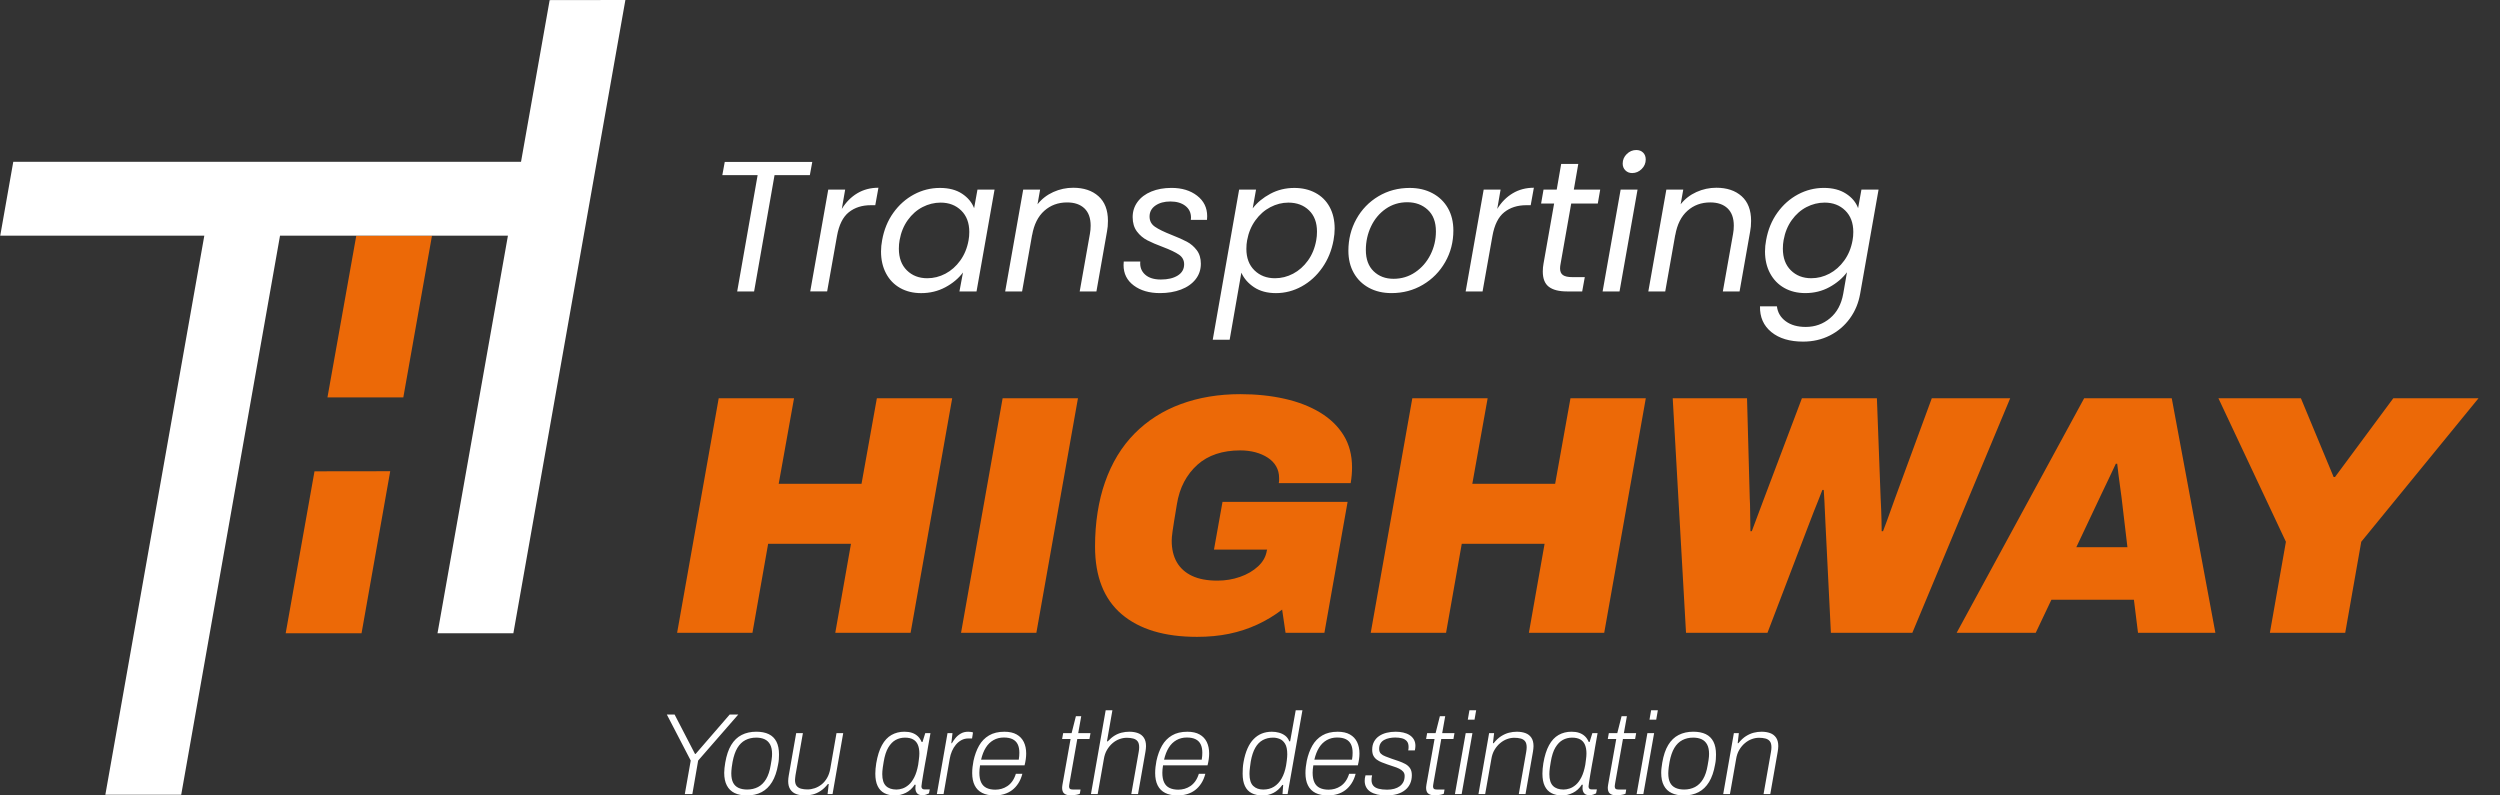
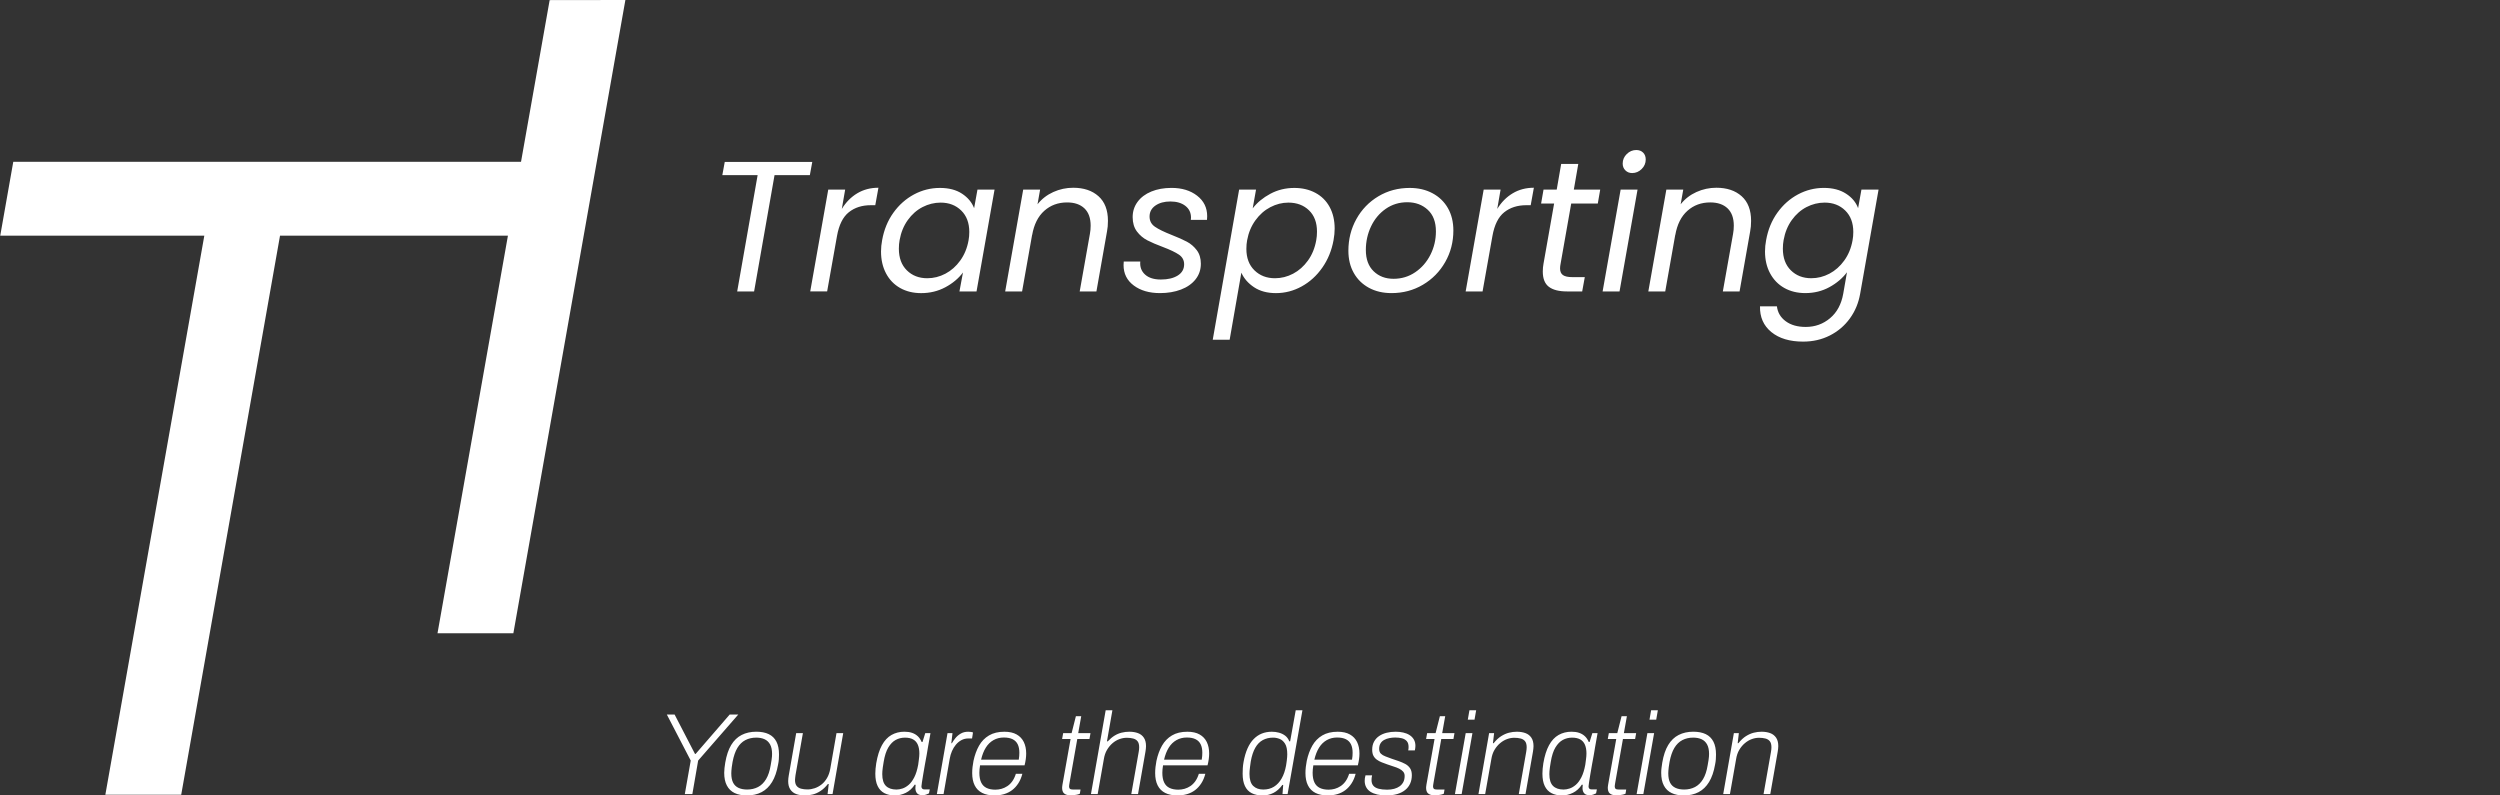
<svg xmlns="http://www.w3.org/2000/svg" id="Laag_1" x="0px" y="0px" viewBox="0 0 220 70" style="enable-background:new 0 0 220 70;" xml:space="preserve">
  <rect x="0" y="0" width="220" height="70" fill="#333333" stroke="none" />
  <style type="text/css">	.st0{fill:#EC6907;}	.st1{fill:#FFFFFF;}</style>
-   <path class="st0" d="M34.339,41.467l-2.523,14.262h-6.676l2.536-14.253L34.339,41.467z   M31.352,20.744l-2.536,14.228h6.676l2.523-14.236L31.352,20.744z M66.216,55.684  l1.38-7.828h7.289l-1.38,7.828h6.629l3.659-20.636h-6.629l-1.35,7.529h-7.289  l1.35-7.529h-6.629l-3.659,20.636H66.216z M91.201,55.684l3.659-20.636h-6.629  l-3.659,20.636H91.201z M108.163,55.774c0.87-0.18,1.695-0.45,2.475-0.81  c0.78-0.36,1.509-0.799,2.19-1.32l0.3,2.04h3.42l2.04-11.518h-11.008  l-0.75,4.199h4.679l-0.03,0.09c-0.08,0.52-0.335,0.98-0.765,1.38  c-0.43,0.4-0.96,0.71-1.59,0.93c-0.63,0.22-1.295,0.33-1.995,0.33  c-0.9,0-1.645-0.14-2.234-0.42c-0.59-0.28-1.035-0.68-1.335-1.2  c-0.3-0.52-0.45-1.15-0.45-1.89c0-0.1,0.005-0.21,0.015-0.33  c0.01-0.12,0.03-0.289,0.06-0.51c0.03-0.22,0.075-0.515,0.135-0.885  c0.06-0.37,0.14-0.855,0.24-1.455c0.12-0.76,0.335-1.429,0.645-2.01  c0.31-0.58,0.7-1.08,1.17-1.5c0.47-0.42,1.02-0.735,1.65-0.945  c0.63-0.21,1.335-0.315,2.115-0.315c0.48,0,0.925,0.055,1.335,0.165  c0.41,0.11,0.774,0.27,1.095,0.48c0.32,0.21,0.565,0.465,0.735,0.765  c0.17,0.3,0.255,0.64,0.255,1.02c0,0.08,0,0.155,0,0.225  c0,0.07-0.01,0.145-0.03,0.225h6.329c0.04-0.24,0.07-0.475,0.09-0.705  c0.02-0.23,0.03-0.455,0.03-0.675c0-1.08-0.245-2.019-0.735-2.819  c-0.49-0.799-1.18-1.47-2.07-2.01c-0.89-0.54-1.934-0.945-3.134-1.215  c-1.2-0.27-2.5-0.405-3.899-0.405c-1.9,0-3.64,0.29-5.219,0.87  c-1.58,0.58-2.939,1.445-4.079,2.595c-1.14,1.15-2.01,2.585-2.61,4.304  c-0.28,0.8-0.495,1.675-0.645,2.625c-0.15,0.95-0.225,1.955-0.225,3.014  c0,2.639,0.78,4.624,2.34,5.954c1.56,1.33,3.769,1.995,6.629,1.995  C106.348,56.044,107.293,55.954,108.163,55.774z M127.254,55.684l1.38-7.828h7.289  l-1.38,7.828h6.629l3.659-20.636h-6.629l-1.35,7.529h-7.289l1.35-7.529h-6.629  l-3.659,20.636H127.254z M155.539,55.684l3.689-9.658  c0.12-0.32,0.245-0.645,0.375-0.975c0.13-0.33,0.259-0.655,0.39-0.975  c0.13-0.32,0.255-0.64,0.375-0.96h0.12c0.02,0.32,0.04,0.64,0.06,0.96  c0.02,0.32,0.035,0.645,0.045,0.975c0.01,0.33,0.025,0.655,0.045,0.975  l0.48,9.658h7.169l8.609-20.636h-6.899l-3.24,8.818  c-0.12,0.32-0.235,0.64-0.345,0.96c-0.11,0.32-0.225,0.64-0.345,0.96  c-0.12,0.32-0.24,0.64-0.36,0.96h-0.12c0-0.32-0.005-0.64-0.015-0.96  c-0.01-0.319-0.02-0.64-0.03-0.96c-0.01-0.32-0.025-0.64-0.045-0.96  l-0.33-8.818h-6.599l-3.33,8.818c-0.12,0.32-0.24,0.64-0.36,0.96  c-0.12,0.32-0.24,0.64-0.36,0.96c-0.12,0.32-0.24,0.64-0.36,0.96  h-0.12c0-0.32-0.005-0.64-0.015-0.96c-0.011-0.319-0.015-0.64-0.015-0.96  c0-0.32-0.01-0.64-0.03-0.96l-0.24-8.818h-6.539l1.17,20.636H155.539z   M179.145,55.684l1.38-2.91h7.259l0.36,2.91h6.809l-3.839-20.636h-7.709  l-11.218,20.636H179.145z M184.274,44.856c0.22-0.46,0.435-0.915,0.645-1.365  c0.21-0.45,0.425-0.9,0.645-1.35c0.22-0.45,0.43-0.895,0.63-1.335h0.12  c0.04,0.34,0.08,0.68,0.12,1.02c0.04,0.34,0.085,0.675,0.135,1.005  c0.05,0.33,0.095,0.665,0.135,1.005c0.04,0.34,0.08,0.68,0.12,1.02  l0.39,3.299h-4.499L184.274,44.856z M206.38,55.684l1.41-8.008l10.318-12.628  h-7.499l-5.129,6.929h-0.12l-2.88-6.929h-7.259l5.939,12.628l-1.41,8.008  H206.38z" />
  <path class="st1" d="M77.302,16.521l-0.278,1.537h-0.393c-0.774,0-1.42,0.207-1.938,0.622  c-0.518,0.415-0.864,1.112-1.038,2.093l-0.867,4.873h-1.488l1.586-8.962h1.488  l-0.294,1.701c0.36-0.589,0.812-1.046,1.357-1.374  C75.983,16.685,76.604,16.521,77.302,16.521z M165.314,16.685l-1.619,9.158  c-0.142,0.818-0.444,1.546-0.908,2.183c-0.464,0.638-1.05,1.137-1.758,1.496  c-0.709,0.36-1.494,0.54-2.355,0.54c-1.178,0-2.11-0.281-2.797-0.842  c-0.687-0.562-1.019-1.317-0.997-2.265h1.488  c0.065,0.545,0.324,0.984,0.777,1.316c0.452,0.333,1.039,0.499,1.758,0.499  c0.818,0,1.532-0.256,2.142-0.769c0.61-0.512,0.997-1.232,1.161-2.159  l0.327-1.881c-0.393,0.523-0.908,0.96-1.545,1.308  c-0.638,0.349-1.344,0.523-2.118,0.523c-0.698,0-1.314-0.15-1.848-0.45  c-0.534-0.3-0.951-0.728-1.251-1.284c-0.3-0.556-0.45-1.199-0.45-1.93  c0-0.327,0.033-0.659,0.098-0.997c0.164-0.916,0.493-1.72,0.989-2.412  c0.496-0.692,1.101-1.229,1.815-1.611c0.714-0.381,1.474-0.572,2.281-0.572  c0.774,0,1.423,0.169,1.946,0.507c0.523,0.338,0.877,0.763,1.063,1.276  l0.294-1.635H165.314z M163.09,20.413c0-0.796-0.237-1.425-0.711-1.889  c-0.474-0.463-1.077-0.695-1.807-0.695c-0.556,0-1.088,0.131-1.595,0.392  c-0.507,0.262-0.94,0.644-1.3,1.145c-0.36,0.502-0.6,1.09-0.72,1.766  c-0.043,0.229-0.065,0.48-0.065,0.752c0,0.807,0.234,1.442,0.703,1.905  c0.469,0.464,1.068,0.695,1.799,0.695c0.556,0,1.088-0.133,1.595-0.4  c0.507-0.267,0.943-0.654,1.308-1.161c0.365-0.507,0.607-1.098,0.728-1.774  C163.068,20.92,163.09,20.675,163.09,20.413z M64.873,25.646h1.488l1.799-10.237  h3.107l0.213-1.161H63.778l-0.213,1.161h3.107L64.873,25.646z M109.239,23.995  l-1.03,5.903h-1.488l2.322-13.213h1.488l-0.294,1.652  c0.392-0.512,0.91-0.94,1.554-1.284c0.643-0.344,1.346-0.515,2.11-0.515  c0.698,0,1.316,0.144,1.856,0.433c0.54,0.289,0.957,0.703,1.251,1.243  c0.294,0.54,0.442,1.175,0.442,1.905c0,0.317-0.033,0.654-0.098,1.014  c-0.164,0.905-0.494,1.712-0.989,2.42c-0.496,0.709-1.101,1.259-1.815,1.652  c-0.714,0.393-1.469,0.589-2.265,0.589c-0.763,0-1.404-0.172-1.922-0.515  C109.841,24.935,109.468,24.507,109.239,23.995z M109.681,21.901  c0,0.796,0.237,1.426,0.711,1.889c0.474,0.464,1.076,0.695,1.807,0.695  c0.556,0,1.088-0.133,1.595-0.4c0.507-0.267,0.943-0.654,1.308-1.161  c0.365-0.507,0.607-1.104,0.728-1.79c0.043-0.229,0.065-0.48,0.065-0.753  c0-0.795-0.235-1.42-0.703-1.872c-0.469-0.452-1.074-0.679-1.815-0.679  c-0.546,0-1.074,0.134-1.586,0.401c-0.513,0.267-0.951,0.654-1.317,1.161  c-0.365,0.507-0.608,1.093-0.728,1.758C109.703,21.378,109.681,21.629,109.681,21.901z   M99.771,25.123c0.6,0.447,1.368,0.67,2.306,0.67  c0.687,0,1.302-0.104,1.848-0.311c0.545-0.207,0.973-0.507,1.284-0.899  c0.311-0.393,0.466-0.851,0.466-1.374c0-0.479-0.12-0.877-0.36-1.194  c-0.24-0.316-0.529-0.564-0.867-0.744c-0.338-0.18-0.785-0.379-1.341-0.597  c-0.665-0.262-1.156-0.501-1.472-0.72c-0.317-0.218-0.474-0.518-0.474-0.899  c0-0.403,0.171-0.725,0.515-0.965c0.344-0.24,0.782-0.36,1.317-0.36  c0.545,0,0.984,0.128,1.316,0.384c0.333,0.256,0.499,0.603,0.499,1.038  l-0.016,0.196h1.423c0.011-0.076,0.016-0.185,0.016-0.327  c0-0.741-0.294-1.341-0.883-1.799c-0.589-0.458-1.341-0.687-2.257-0.687  c-0.665,0-1.257,0.106-1.774,0.319c-0.518,0.213-0.921,0.515-1.21,0.908  c-0.289,0.393-0.433,0.84-0.433,1.341c0,0.513,0.125,0.935,0.376,1.268  c0.251,0.333,0.556,0.591,0.916,0.777c0.36,0.186,0.818,0.382,1.374,0.589  c0.632,0.24,1.101,0.464,1.406,0.671c0.305,0.207,0.458,0.491,0.458,0.85  c0,0.425-0.188,0.755-0.564,0.989c-0.376,0.235-0.87,0.351-1.48,0.351  c-0.611,0-1.077-0.147-1.398-0.441c-0.322-0.294-0.461-0.676-0.417-1.145h-1.455  c-0.011,0.065-0.016,0.169-0.016,0.311C98.872,24.076,99.171,24.676,99.771,25.123  z M151.61,25.646h1.472l0.932-5.282c0.055-0.272,0.082-0.583,0.082-0.932  c0-0.948-0.278-1.671-0.834-2.167c-0.556-0.496-1.298-0.744-2.224-0.744  c-0.611,0-1.194,0.125-1.75,0.376c-0.556,0.251-1.02,0.611-1.39,1.079  l0.229-1.292h-1.488l-1.586,8.962h1.488l0.883-4.988v0.033  c0.164-0.938,0.521-1.652,1.071-2.142c0.551-0.491,1.218-0.736,2.003-0.736  c0.654,0,1.164,0.174,1.529,0.523c0.365,0.349,0.548,0.856,0.548,1.521  c0,0.251-0.022,0.491-0.065,0.72L151.61,25.646z M95.429,18.336  c0.365,0.349,0.548,0.856,0.548,1.521c0,0.251-0.022,0.491-0.065,0.72  l-0.899,5.07h1.472l0.932-5.282c0.055-0.272,0.082-0.583,0.082-0.932  c0-0.948-0.278-1.671-0.834-2.167c-0.556-0.496-1.297-0.744-2.224-0.744  c-0.611,0-1.194,0.125-1.75,0.376c-0.556,0.251-1.02,0.611-1.39,1.079  l0.229-1.292h-1.488l-1.586,8.962h1.488l0.883-4.988v0.033  c0.164-0.938,0.521-1.652,1.071-2.142c0.551-0.491,1.218-0.736,2.003-0.736  C94.554,17.813,95.063,17.987,95.429,18.336z M77.972,24.06  c-0.294-0.556-0.442-1.199-0.442-1.93c0-0.327,0.033-0.659,0.098-0.997  c0.164-0.916,0.493-1.72,0.989-2.412c0.496-0.692,1.101-1.229,1.815-1.611  c0.714-0.381,1.474-0.572,2.281-0.572c0.785,0,1.433,0.169,1.946,0.507  c0.512,0.338,0.867,0.763,1.063,1.276l0.295-1.635h1.504l-1.586,8.962h-1.504  l0.311-1.668c-0.393,0.523-0.91,0.957-1.554,1.3  c-0.643,0.343-1.352,0.515-2.126,0.515c-0.698,0-1.314-0.15-1.848-0.45  C78.681,25.044,78.266,24.616,77.972,24.06z M79.1,21.885  c0,0.807,0.234,1.442,0.703,1.905c0.469,0.464,1.068,0.695,1.799,0.695  c0.556,0,1.088-0.133,1.595-0.4c0.507-0.267,0.943-0.654,1.308-1.161  c0.365-0.507,0.607-1.098,0.728-1.774c0.043-0.229,0.065-0.474,0.065-0.736  c0-0.796-0.237-1.425-0.711-1.889c-0.474-0.463-1.077-0.695-1.807-0.695  c-0.556,0-1.088,0.131-1.595,0.392c-0.507,0.262-0.94,0.644-1.3,1.145  c-0.36,0.502-0.6,1.09-0.72,1.766C79.122,21.362,79.1,21.613,79.1,21.885z   M45.85,14.238H1.168l-1.147,6.5h17.959L9.27,69.939h6.676l8.696-49.201  h20.056L38.5,55.729h6.676L55.034,0l-6.664,0.009L45.85,14.238z M138.888,14.428  h-1.505l-0.392,2.257h-1.161l-0.213,1.226h1.145l-0.932,5.282  c-0.044,0.229-0.065,0.464-0.065,0.703c0,0.622,0.177,1.069,0.532,1.341  c0.354,0.272,0.886,0.409,1.594,0.409h1.341l0.229-1.259h-1.096  c-0.382,0-0.657-0.06-0.826-0.18c-0.169-0.12-0.254-0.316-0.254-0.589  c0-0.12,0.016-0.262,0.049-0.425l0.932-5.282h2.339l0.213-1.226h-2.322  L138.888,14.428z M144.104,16.685h-1.488l-1.586,8.962h1.488L144.104,16.685z   M143.63,15.229c0.316,0,0.594-0.117,0.834-0.352  c0.24-0.234,0.36-0.515,0.36-0.842c0-0.251-0.076-0.452-0.229-0.605  c-0.153-0.152-0.354-0.229-0.605-0.229c-0.316,0-0.594,0.117-0.834,0.352  c-0.24,0.235-0.36,0.515-0.36,0.842c0,0.24,0.079,0.439,0.237,0.597  C143.191,15.15,143.39,15.229,143.63,15.229z M125.216,25.057  c-0.829,0.491-1.75,0.736-2.764,0.736c-0.752,0-1.415-0.155-1.987-0.466  c-0.572-0.311-1.017-0.747-1.333-1.308c-0.317-0.561-0.474-1.213-0.474-1.954  c0-1.014,0.234-1.943,0.703-2.788c0.469-0.845,1.115-1.513,1.938-2.003  c0.823-0.491,1.741-0.736,2.755-0.736c0.752,0,1.42,0.155,2.003,0.466  c0.583,0.311,1.036,0.747,1.357,1.308c0.322,0.562,0.482,1.218,0.482,1.97  c0,1.014-0.24,1.941-0.719,2.78C126.699,23.902,126.045,24.567,125.216,25.057z   M125.879,22.416c0.321-0.638,0.482-1.322,0.482-2.052  c0-0.829-0.24-1.464-0.72-1.905c-0.48-0.442-1.079-0.662-1.799-0.662  c-0.709,0-1.341,0.194-1.897,0.581c-0.556,0.387-0.987,0.902-1.292,1.545  c-0.305,0.643-0.458,1.336-0.458,2.077c0,0.807,0.229,1.431,0.687,1.872  c0.458,0.442,1.041,0.662,1.75,0.662c0.708,0,1.346-0.193,1.913-0.581  C125.113,23.567,125.557,23.054,125.879,22.416z M131.758,18.385l0.294-1.701h-1.488  l-1.586,8.962h1.488l0.867-4.873c0.174-0.981,0.52-1.679,1.038-2.093  c0.518-0.414,1.164-0.622,1.938-0.622h0.393l0.278-1.537  c-0.698,0-1.319,0.164-1.864,0.491C132.57,17.339,132.117,17.797,131.758,18.385z   M64.21,62.882l-2.998,3.467h-0.051l-1.795-3.467h-0.683l2.101,4.048l-0.52,2.947  h0.663l0.51-2.947l3.528-4.048H64.21z M68.324,65.263  c0.153,0.296,0.229,0.675,0.229,1.137c0,0.129-0.005,0.267-0.015,0.413  c-0.01,0.146-0.032,0.301-0.066,0.464c-0.109,0.626-0.286,1.139-0.53,1.54  c-0.245,0.401-0.552,0.698-0.923,0.892C66.649,69.903,66.219,70,65.729,70  c-0.428,0-0.79-0.071-1.086-0.214c-0.296-0.143-0.522-0.362-0.678-0.658  c-0.157-0.296-0.235-0.668-0.235-1.117c0-0.136,0.008-0.277,0.025-0.423  c0.017-0.146,0.039-0.304,0.066-0.474c0.109-0.639,0.284-1.157,0.525-1.555  c0.241-0.398,0.547-0.692,0.918-0.882c0.37-0.19,0.801-0.286,1.29-0.286  c0.435,0,0.801,0.071,1.096,0.214C67.947,64.748,68.172,64.968,68.324,65.263z   M67.942,66.339c0-0.333-0.056-0.605-0.168-0.816  c-0.112-0.211-0.272-0.365-0.479-0.464c-0.207-0.098-0.457-0.148-0.749-0.148  c-0.354,0-0.671,0.073-0.953,0.219c-0.282,0.146-0.517,0.376-0.704,0.688  c-0.187,0.313-0.328,0.724-0.423,1.234c-0.034,0.184-0.058,0.336-0.071,0.459  c-0.014,0.122-0.024,0.226-0.031,0.311c-0.007,0.085-0.01,0.161-0.01,0.229  c0,0.34,0.053,0.614,0.158,0.821c0.105,0.207,0.263,0.36,0.474,0.459  c0.211,0.099,0.466,0.148,0.765,0.148c0.353,0,0.671-0.073,0.953-0.219  c0.282-0.146,0.518-0.377,0.709-0.693c0.19-0.316,0.326-0.726,0.408-1.229  c0.034-0.184,0.059-0.335,0.076-0.454c0.017-0.119,0.029-0.221,0.036-0.306  C67.939,66.494,67.942,66.414,67.942,66.339z M73.061,67.665  c-0.054,0.306-0.15,0.574-0.286,0.806c-0.136,0.231-0.297,0.42-0.484,0.566  c-0.187,0.146-0.386,0.255-0.596,0.326c-0.211,0.071-0.425,0.107-0.642,0.107  c-0.204,0-0.389-0.022-0.556-0.066c-0.167-0.044-0.298-0.126-0.393-0.245  c-0.095-0.119-0.143-0.294-0.143-0.525c0-0.054,0.005-0.117,0.015-0.189  c0.01-0.071,0.019-0.144,0.026-0.219l0.653-3.712h-0.591l-0.653,3.722  c-0.014,0.088-0.026,0.173-0.036,0.255c-0.01,0.081-0.015,0.163-0.015,0.245  c0,0.306,0.063,0.552,0.189,0.739c0.126,0.187,0.299,0.321,0.52,0.403  C70.289,69.959,70.542,70,70.828,70c0.238,0,0.471-0.029,0.699-0.087  c0.228-0.058,0.454-0.16,0.678-0.306c0.224-0.146,0.442-0.352,0.653-0.617  h0.071l-0.102,0.887h0.438l0.938-5.364h-0.591L73.061,67.665z M81.132,68.832  c-0.031,0.194-0.046,0.318-0.046,0.372c0,0.089,0.024,0.155,0.071,0.199  c0.047,0.044,0.115,0.066,0.204,0.066h0.459l-0.071,0.347  c-0.068,0.034-0.151,0.07-0.25,0.107c-0.099,0.037-0.206,0.056-0.321,0.056  c-0.204,0-0.355-0.049-0.454-0.148c-0.099-0.098-0.155-0.24-0.168-0.423  c0-0.048,0.002-0.1,0.005-0.158c0.003-0.058,0.009-0.117,0.015-0.178  l-0.071-0.031c-0.218,0.333-0.483,0.576-0.795,0.729  C79.397,69.924,79.077,70,78.751,70c-0.36,0-0.67-0.068-0.928-0.204  c-0.258-0.136-0.456-0.345-0.591-0.627c-0.136-0.282-0.204-0.644-0.204-1.086  c0-0.136,0.007-0.28,0.02-0.433c0.014-0.153,0.034-0.314,0.061-0.484  c0.109-0.646,0.275-1.174,0.5-1.586c0.224-0.411,0.505-0.712,0.841-0.903  c0.337-0.19,0.715-0.286,1.137-0.286c0.251,0,0.474,0.032,0.668,0.097  c0.194,0.065,0.362,0.163,0.505,0.296c0.143,0.133,0.258,0.304,0.347,0.515  h0.071l0.245-0.785h0.459l-0.214,1.203c-0.027,0.19-0.066,0.423-0.117,0.698  c-0.051,0.275-0.104,0.563-0.158,0.862c-0.055,0.299-0.104,0.585-0.148,0.857  C81.2,68.406,81.163,68.639,81.132,68.832z M80.903,66.309  c0-0.306-0.044-0.562-0.133-0.77c-0.088-0.207-0.226-0.364-0.413-0.469  c-0.187-0.105-0.427-0.158-0.719-0.158c-0.292,0-0.563,0.066-0.811,0.199  c-0.248,0.133-0.466,0.354-0.653,0.663c-0.187,0.309-0.325,0.736-0.413,1.28  c-0.034,0.197-0.06,0.359-0.076,0.484c-0.017,0.126-0.029,0.235-0.036,0.326  c-0.007,0.092-0.01,0.178-0.01,0.26c0,0.476,0.107,0.821,0.321,1.035  c0.214,0.214,0.525,0.321,0.933,0.321c0.163,0,0.338-0.031,0.525-0.092  c0.187-0.061,0.37-0.17,0.551-0.326c0.18-0.156,0.343-0.377,0.489-0.663  c0.146-0.286,0.26-0.653,0.342-1.101c0.02-0.163,0.039-0.304,0.056-0.423  c0.017-0.119,0.029-0.224,0.036-0.316C80.899,66.467,80.903,66.383,80.903,66.309z   M85.466,64.412c-0.078-0.014-0.165-0.02-0.26-0.02  c-0.259,0-0.481,0.056-0.668,0.168c-0.187,0.112-0.343,0.246-0.469,0.403  c-0.126,0.157-0.226,0.303-0.301,0.439h-0.051l0.102-0.887h-0.438l-0.938,5.364  h0.591l0.54-3.1c0.041-0.245,0.107-0.472,0.199-0.683  c0.092-0.211,0.207-0.399,0.347-0.566c0.139-0.166,0.301-0.299,0.484-0.398  c0.184-0.098,0.391-0.148,0.622-0.148h0.316l0.082-0.53  C85.597,64.439,85.544,64.426,85.466,64.412z M90.095,65.299  c0.139,0.286,0.209,0.622,0.209,1.01c0,0.156-0.012,0.323-0.036,0.5  c-0.024,0.177-0.06,0.357-0.107,0.541h-3.916  c-0.02,0.122-0.036,0.238-0.046,0.347c-0.01,0.109-0.015,0.211-0.015,0.306  c0,0.347,0.053,0.631,0.158,0.851c0.105,0.221,0.263,0.382,0.474,0.484  c0.211,0.102,0.469,0.153,0.775,0.153c0.184,0,0.365-0.025,0.546-0.076  c0.18-0.051,0.352-0.131,0.515-0.24c0.163-0.109,0.308-0.251,0.433-0.428  c0.126-0.177,0.229-0.394,0.311-0.653h0.571  c-0.082,0.32-0.201,0.6-0.357,0.841c-0.156,0.241-0.338,0.44-0.546,0.596  c-0.207,0.156-0.442,0.274-0.704,0.352C88.1,69.961,87.823,70,87.531,70  c-0.442,0-0.809-0.075-1.101-0.224c-0.292-0.149-0.512-0.37-0.658-0.663  c-0.146-0.292-0.219-0.653-0.219-1.081c0-0.177,0.01-0.357,0.031-0.54  s0.047-0.36,0.082-0.53c0.109-0.51,0.272-0.957,0.489-1.341  c0.217-0.384,0.51-0.685,0.877-0.902c0.367-0.218,0.819-0.326,1.356-0.326  c0.435,0,0.794,0.08,1.076,0.24C89.745,64.791,89.956,65.013,90.095,65.299z   M89.703,66.237c0-0.292-0.048-0.537-0.143-0.734  c-0.095-0.197-0.243-0.347-0.444-0.449c-0.201-0.102-0.461-0.153-0.78-0.153  c-0.333,0-0.636,0.076-0.908,0.229c-0.272,0.153-0.498,0.374-0.678,0.663  c-0.18,0.289-0.318,0.641-0.413,1.055h3.314c0.02-0.109,0.034-0.216,0.041-0.321  C89.699,66.422,89.703,66.326,89.703,66.237z M95.148,63.025h-0.469l-0.377,1.489  h-0.744l-0.092,0.52h0.744l-0.714,4.018c-0.007,0.048-0.014,0.097-0.02,0.148  c-0.007,0.051-0.01,0.097-0.01,0.138c0,0.136,0.024,0.252,0.071,0.347  c0.047,0.095,0.129,0.17,0.245,0.224c0.116,0.054,0.269,0.081,0.459,0.081  c0.075,0,0.16-0.005,0.255-0.015c0.095-0.01,0.189-0.025,0.28-0.046  c0.092-0.02,0.175-0.048,0.25-0.082l0.061-0.367h-0.653  c-0.136,0-0.229-0.022-0.28-0.066c-0.051-0.044-0.077-0.117-0.077-0.219  c0-0.034,0.005-0.078,0.015-0.133c0.01-0.054,0.019-0.109,0.026-0.163  l0.683-3.865h1.071l0.092-0.52h-1.081L95.148,63.025z M100.14,64.514  c-0.221-0.081-0.474-0.122-0.76-0.122c-0.231,0-0.457,0.027-0.678,0.082  c-0.221,0.054-0.43,0.143-0.627,0.265c-0.197,0.122-0.394,0.289-0.592,0.5  h-0.071l0.479-2.733h-0.592l-1.295,7.373h0.592l0.54-3.059  c0.048-0.319,0.141-0.596,0.281-0.831c0.139-0.234,0.302-0.432,0.489-0.591  c0.187-0.16,0.389-0.279,0.607-0.357c0.217-0.078,0.432-0.117,0.642-0.117  c0.211,0,0.399,0.022,0.566,0.066c0.166,0.044,0.296,0.126,0.388,0.245  c0.092,0.119,0.138,0.294,0.138,0.525c0,0.055-0.004,0.117-0.01,0.189  c-0.007,0.071-0.017,0.144-0.031,0.219l-0.653,3.712h0.592l0.653-3.722  c0.014-0.088,0.026-0.175,0.036-0.26c0.01-0.085,0.015-0.165,0.015-0.24  c0-0.306-0.063-0.552-0.189-0.739C100.534,64.73,100.361,64.595,100.14,64.514z   M106.197,65.299c0.139,0.286,0.209,0.622,0.209,1.01  c0,0.156-0.012,0.323-0.036,0.5c-0.024,0.177-0.06,0.357-0.107,0.541h-3.916  c-0.02,0.122-0.036,0.238-0.046,0.347c-0.01,0.109-0.015,0.211-0.015,0.306  c0,0.347,0.052,0.631,0.158,0.851c0.105,0.221,0.263,0.382,0.474,0.484  c0.211,0.102,0.469,0.153,0.775,0.153c0.184,0,0.365-0.025,0.546-0.076  c0.18-0.051,0.352-0.131,0.515-0.24c0.163-0.109,0.307-0.251,0.433-0.428  c0.126-0.177,0.229-0.394,0.311-0.653h0.571  c-0.082,0.32-0.201,0.6-0.357,0.841c-0.157,0.241-0.338,0.44-0.546,0.596  c-0.207,0.156-0.442,0.274-0.704,0.352C104.202,69.961,103.925,70,103.632,70  c-0.442,0-0.809-0.075-1.101-0.224c-0.292-0.149-0.512-0.37-0.658-0.663  c-0.146-0.292-0.219-0.653-0.219-1.081c0-0.177,0.01-0.357,0.031-0.54  c0.02-0.184,0.047-0.36,0.081-0.53c0.109-0.51,0.272-0.957,0.489-1.341  c0.218-0.384,0.51-0.685,0.877-0.902c0.367-0.218,0.819-0.326,1.356-0.326  c0.435,0,0.794,0.08,1.076,0.24C105.847,64.791,106.057,65.013,106.197,65.299z   M105.804,66.237c0-0.292-0.048-0.537-0.143-0.734  c-0.095-0.197-0.243-0.347-0.444-0.449c-0.201-0.102-0.461-0.153-0.78-0.153  c-0.333,0-0.636,0.076-0.908,0.229c-0.272,0.153-0.498,0.374-0.678,0.663  c-0.18,0.289-0.318,0.641-0.413,1.055h3.314  c0.02-0.109,0.034-0.216,0.041-0.321C105.801,66.422,105.804,66.326,105.804,66.237z   M114.023,62.505h0.591l-1.305,7.373h-0.449l0.061-0.806h-0.071  c-0.231,0.32-0.493,0.554-0.785,0.704C111.773,69.925,111.457,70,111.117,70  c-0.381,0-0.702-0.066-0.964-0.199c-0.262-0.133-0.461-0.341-0.597-0.627  c-0.136-0.285-0.204-0.649-0.204-1.091c0-0.156,0.005-0.319,0.015-0.489  c0.01-0.17,0.032-0.35,0.066-0.54c0.082-0.455,0.197-0.851,0.347-1.188  c0.149-0.337,0.331-0.613,0.546-0.831c0.214-0.218,0.454-0.379,0.719-0.484  c0.265-0.105,0.557-0.158,0.877-0.158c0.217,0,0.426,0.027,0.627,0.082  c0.2,0.054,0.381,0.141,0.54,0.26c0.16,0.119,0.284,0.287,0.372,0.505  h0.071L114.023,62.505z M113.279,66.38c0-0.415-0.065-0.726-0.194-0.933  c-0.129-0.207-0.289-0.348-0.479-0.423c-0.19-0.075-0.381-0.112-0.571-0.112  c-0.34,0-0.642,0.071-0.908,0.214c-0.265,0.143-0.486,0.369-0.663,0.678  c-0.177,0.309-0.309,0.712-0.398,1.208c-0.027,0.197-0.049,0.36-0.066,0.489  c-0.017,0.129-0.029,0.241-0.036,0.337c-0.007,0.095-0.01,0.18-0.01,0.255  c0,0.503,0.11,0.86,0.331,1.071c0.221,0.211,0.515,0.316,0.882,0.316  c0.36,0,0.675-0.083,0.943-0.25c0.268-0.166,0.493-0.408,0.673-0.724  c0.18-0.316,0.311-0.698,0.393-1.147c0.027-0.163,0.048-0.304,0.061-0.423  c0.013-0.119,0.024-0.223,0.031-0.311C113.275,66.536,113.279,66.455,113.279,66.38  z M119.423,65.299c0.139,0.286,0.209,0.622,0.209,1.01  c0,0.156-0.012,0.323-0.036,0.5c-0.024,0.177-0.06,0.357-0.107,0.541h-3.916  c-0.02,0.122-0.036,0.238-0.046,0.347c-0.01,0.109-0.015,0.211-0.015,0.306  c0,0.347,0.053,0.631,0.158,0.851c0.105,0.221,0.263,0.382,0.474,0.484  c0.211,0.102,0.469,0.153,0.775,0.153c0.184,0,0.365-0.025,0.546-0.076  c0.18-0.051,0.352-0.131,0.515-0.24c0.163-0.109,0.308-0.251,0.433-0.428  c0.126-0.177,0.229-0.394,0.311-0.653h0.571  c-0.081,0.32-0.2,0.6-0.357,0.841c-0.157,0.241-0.338,0.44-0.546,0.596  c-0.207,0.156-0.442,0.274-0.704,0.352C117.427,69.961,117.15,70,116.858,70  c-0.442,0-0.809-0.075-1.101-0.224c-0.292-0.149-0.512-0.37-0.658-0.663  c-0.146-0.292-0.219-0.653-0.219-1.081c0-0.177,0.01-0.357,0.031-0.54  c0.02-0.184,0.047-0.36,0.082-0.53c0.109-0.51,0.272-0.957,0.489-1.341  c0.218-0.384,0.51-0.685,0.877-0.902c0.367-0.218,0.819-0.326,1.356-0.326  c0.435,0,0.794,0.08,1.076,0.24C119.073,64.791,119.283,65.013,119.423,65.299z   M119.03,66.237c0-0.292-0.048-0.537-0.143-0.734  c-0.095-0.197-0.243-0.347-0.444-0.449c-0.201-0.102-0.461-0.153-0.78-0.153  c-0.333,0-0.636,0.076-0.908,0.229c-0.272,0.153-0.498,0.374-0.678,0.663  c-0.18,0.289-0.318,0.641-0.413,1.055h3.314  c0.02-0.109,0.034-0.216,0.041-0.321C119.027,66.422,119.03,66.326,119.03,66.237z   M124.042,64.687c-0.16-0.102-0.345-0.177-0.556-0.224  c-0.211-0.048-0.435-0.071-0.673-0.071c-0.279,0-0.542,0.031-0.79,0.092  c-0.248,0.061-0.467,0.157-0.658,0.286c-0.19,0.129-0.34,0.294-0.449,0.495  c-0.109,0.2-0.163,0.437-0.163,0.709c0,0.218,0.036,0.394,0.107,0.53  c0.071,0.136,0.171,0.252,0.301,0.347c0.129,0.095,0.274,0.173,0.433,0.234  c0.16,0.061,0.325,0.122,0.495,0.184c0.184,0.068,0.365,0.129,0.546,0.184  c0.18,0.054,0.343,0.117,0.489,0.189c0.146,0.071,0.263,0.158,0.352,0.26  c0.088,0.102,0.133,0.228,0.133,0.377c0,0.211-0.039,0.391-0.117,0.541  c-0.078,0.15-0.185,0.274-0.321,0.372c-0.136,0.099-0.297,0.173-0.484,0.224  c-0.187,0.051-0.393,0.076-0.617,0.076c-0.292,0-0.542-0.027-0.749-0.081  c-0.207-0.054-0.364-0.144-0.469-0.27c-0.106-0.126-0.158-0.291-0.158-0.495  c0-0.061,0.003-0.126,0.01-0.194c0.007-0.068,0.02-0.143,0.041-0.224h-0.581  c-0.027,0.089-0.046,0.173-0.056,0.255c-0.01,0.082-0.015,0.16-0.015,0.234  c0,0.204,0.042,0.388,0.128,0.551c0.085,0.163,0.209,0.297,0.372,0.403  c0.163,0.106,0.364,0.187,0.602,0.245C121.43,69.971,121.695,70,121.987,70  c0.367,0,0.688-0.041,0.964-0.122c0.275-0.082,0.51-0.201,0.704-0.357  c0.194-0.156,0.34-0.345,0.439-0.566c0.098-0.221,0.148-0.467,0.148-0.739  c0-0.251-0.053-0.455-0.158-0.612c-0.106-0.156-0.246-0.282-0.423-0.377  c-0.177-0.095-0.369-0.178-0.576-0.25c-0.207-0.071-0.413-0.141-0.617-0.209  c-0.197-0.075-0.379-0.143-0.546-0.204c-0.167-0.061-0.301-0.141-0.403-0.24  c-0.102-0.098-0.153-0.24-0.153-0.423c0-0.19,0.039-0.35,0.117-0.479  c0.078-0.129,0.185-0.231,0.321-0.306c0.136-0.075,0.289-0.129,0.459-0.163  c0.17-0.034,0.343-0.051,0.52-0.051c0.211,0,0.404,0.022,0.581,0.066  c0.177,0.044,0.319,0.126,0.428,0.245c0.109,0.119,0.163,0.291,0.163,0.515  c0,0.041-0.002,0.087-0.005,0.138c-0.004,0.051-0.012,0.107-0.025,0.168h0.581  c0.014-0.061,0.026-0.126,0.036-0.194c0.01-0.068,0.015-0.136,0.015-0.204  c0-0.217-0.046-0.404-0.138-0.561C124.328,64.918,124.202,64.789,124.042,64.687z   M127.178,63.025h-0.469l-0.377,1.489h-0.744l-0.092,0.52h0.744l-0.714,4.018  c-0.007,0.048-0.014,0.097-0.02,0.148c-0.007,0.051-0.01,0.097-0.01,0.138  c0,0.136,0.024,0.252,0.071,0.347c0.047,0.095,0.129,0.17,0.245,0.224  c0.116,0.054,0.269,0.081,0.459,0.081c0.075,0,0.16-0.005,0.255-0.015  c0.095-0.01,0.189-0.025,0.28-0.046c0.092-0.02,0.175-0.048,0.25-0.082  l0.061-0.367h-0.653c-0.136,0-0.229-0.022-0.28-0.066  c-0.051-0.044-0.077-0.117-0.077-0.219c0-0.034,0.005-0.078,0.015-0.133  c0.01-0.054,0.019-0.109,0.026-0.163l0.683-3.865h1.071l0.092-0.52h-1.081  L127.178,63.025z M129.166,63.331h0.592l0.143-0.826h-0.592L129.166,63.331z   M128.034,69.878h0.592l0.948-5.364h-0.592L128.034,69.878z M134.239,64.514  c-0.221-0.081-0.474-0.122-0.76-0.122c-0.231,0-0.461,0.029-0.688,0.087  c-0.228,0.058-0.456,0.158-0.683,0.301c-0.228,0.143-0.45,0.35-0.668,0.622  h-0.061l0.102-0.887h-0.439l-0.938,5.364h0.591l0.54-3.059  c0.048-0.319,0.141-0.596,0.281-0.831c0.139-0.234,0.304-0.432,0.495-0.591  c0.19-0.16,0.393-0.279,0.607-0.357c0.214-0.078,0.426-0.117,0.637-0.117  c0.211,0,0.399,0.022,0.566,0.066c0.166,0.044,0.296,0.126,0.388,0.245  c0.092,0.119,0.138,0.294,0.138,0.525c0,0.055-0.004,0.116-0.01,0.184  c-0.007,0.068-0.017,0.143-0.031,0.224l-0.653,3.712h0.592l0.653-3.722  c0.014-0.088,0.026-0.175,0.036-0.26c0.01-0.085,0.015-0.165,0.015-0.24  c0-0.306-0.063-0.552-0.188-0.739C134.633,64.73,134.46,64.595,134.239,64.514z   M139.838,68.832c-0.031,0.194-0.046,0.318-0.046,0.372  c0,0.089,0.024,0.155,0.071,0.199c0.048,0.044,0.116,0.066,0.204,0.066h0.459  l-0.071,0.347c-0.068,0.034-0.151,0.07-0.25,0.107  c-0.099,0.037-0.206,0.056-0.321,0.056c-0.204,0-0.355-0.049-0.454-0.148  c-0.099-0.098-0.155-0.24-0.168-0.423c0-0.048,0.002-0.1,0.005-0.158  c0.003-0.058,0.008-0.117,0.015-0.178l-0.071-0.031  c-0.218,0.333-0.483,0.576-0.795,0.729C138.102,69.924,137.783,70,137.456,70  c-0.36,0-0.67-0.068-0.928-0.204c-0.258-0.136-0.456-0.345-0.591-0.627  c-0.136-0.282-0.204-0.644-0.204-1.086c0-0.136,0.007-0.28,0.02-0.433  c0.014-0.153,0.034-0.314,0.061-0.484c0.109-0.646,0.275-1.174,0.5-1.586  c0.224-0.411,0.505-0.712,0.841-0.903c0.337-0.19,0.716-0.286,1.137-0.286  c0.251,0,0.474,0.032,0.668,0.097c0.194,0.065,0.362,0.163,0.505,0.296  c0.143,0.133,0.258,0.304,0.347,0.515h0.071l0.245-0.785h0.459l-0.214,1.203  c-0.027,0.19-0.066,0.423-0.117,0.698c-0.051,0.275-0.104,0.563-0.158,0.862  c-0.055,0.299-0.104,0.585-0.148,0.857  C139.905,68.406,139.868,68.639,139.838,68.832z M139.608,66.309  c0-0.306-0.044-0.562-0.133-0.77c-0.088-0.207-0.226-0.364-0.413-0.469  c-0.187-0.105-0.427-0.158-0.719-0.158c-0.292,0-0.563,0.066-0.811,0.199  c-0.248,0.133-0.466,0.354-0.653,0.663c-0.187,0.309-0.325,0.736-0.413,1.28  c-0.034,0.197-0.059,0.359-0.076,0.484c-0.017,0.126-0.029,0.235-0.036,0.326  c-0.007,0.092-0.01,0.178-0.01,0.26c0,0.476,0.107,0.821,0.321,1.035  c0.214,0.214,0.525,0.321,0.933,0.321c0.163,0,0.338-0.031,0.525-0.092  c0.187-0.061,0.371-0.17,0.551-0.326c0.18-0.156,0.343-0.377,0.489-0.663  c0.146-0.286,0.26-0.653,0.342-1.101c0.02-0.163,0.039-0.304,0.056-0.423  c0.017-0.119,0.029-0.224,0.036-0.316  C139.605,66.467,139.608,66.383,139.608,66.309z M143.167,63.025h-0.469l-0.377,1.489  h-0.744l-0.092,0.52h0.744l-0.714,4.018c-0.007,0.048-0.014,0.097-0.02,0.148  c-0.007,0.051-0.01,0.097-0.01,0.138c0,0.136,0.024,0.252,0.071,0.347  c0.047,0.095,0.129,0.17,0.245,0.224c0.116,0.054,0.269,0.081,0.459,0.081  c0.075,0,0.16-0.005,0.255-0.015c0.095-0.01,0.189-0.025,0.28-0.046  c0.092-0.02,0.175-0.048,0.25-0.082l0.061-0.367h-0.653  c-0.136,0-0.229-0.022-0.28-0.066c-0.051-0.044-0.077-0.117-0.077-0.219  c0-0.034,0.005-0.078,0.015-0.133c0.01-0.054,0.019-0.109,0.025-0.163  l0.683-3.865h1.071l0.092-0.52h-1.081L143.167,63.025z M145.155,63.331h0.592  l0.143-0.826h-0.592L145.155,63.331z M144.023,69.878h0.592l0.948-5.364h-0.592  L144.023,69.878z M150.779,65.263c0.153,0.296,0.23,0.675,0.23,1.137  c0,0.129-0.005,0.267-0.015,0.413c-0.01,0.146-0.032,0.301-0.066,0.464  c-0.109,0.626-0.286,1.139-0.53,1.54c-0.245,0.401-0.552,0.698-0.923,0.892  C149.103,69.903,148.673,70,148.184,70c-0.428,0-0.79-0.071-1.086-0.214  c-0.296-0.143-0.522-0.362-0.678-0.658c-0.156-0.296-0.234-0.668-0.234-1.117  c0-0.136,0.008-0.277,0.026-0.423c0.017-0.146,0.039-0.304,0.066-0.474  c0.109-0.639,0.284-1.157,0.525-1.555c0.241-0.398,0.547-0.692,0.918-0.882  c0.371-0.19,0.801-0.286,1.29-0.286c0.435,0,0.8,0.071,1.096,0.214  C150.402,64.748,150.626,64.968,150.779,65.263z M150.397,66.339  c0-0.333-0.056-0.605-0.168-0.816c-0.112-0.211-0.272-0.365-0.479-0.464  c-0.207-0.098-0.457-0.148-0.75-0.148c-0.353,0-0.671,0.073-0.953,0.219  c-0.282,0.146-0.517,0.376-0.704,0.688c-0.187,0.313-0.328,0.724-0.423,1.234  c-0.034,0.184-0.058,0.336-0.071,0.459c-0.014,0.122-0.024,0.226-0.031,0.311  c-0.007,0.085-0.01,0.161-0.01,0.229c0,0.34,0.053,0.614,0.158,0.821  c0.105,0.207,0.263,0.36,0.474,0.459c0.211,0.099,0.466,0.148,0.765,0.148  c0.353,0,0.671-0.073,0.953-0.219c0.282-0.146,0.518-0.377,0.709-0.693  c0.19-0.316,0.326-0.726,0.408-1.229c0.034-0.184,0.059-0.335,0.077-0.454  c0.017-0.119,0.029-0.221,0.036-0.306  C150.393,66.494,150.397,66.414,150.397,66.339z M155.776,64.514  c-0.221-0.081-0.474-0.122-0.76-0.122c-0.231,0-0.461,0.029-0.688,0.087  c-0.228,0.058-0.456,0.158-0.683,0.301c-0.228,0.143-0.45,0.35-0.668,0.622  h-0.061l0.102-0.887h-0.438l-0.938,5.364h0.592l0.54-3.059  c0.048-0.319,0.141-0.596,0.281-0.831c0.139-0.234,0.304-0.432,0.495-0.591  c0.19-0.16,0.393-0.279,0.607-0.357c0.214-0.078,0.426-0.117,0.637-0.117  c0.211,0,0.399,0.022,0.566,0.066c0.167,0.044,0.296,0.126,0.388,0.245  c0.092,0.119,0.138,0.294,0.138,0.525c0,0.055-0.004,0.116-0.01,0.184  c-0.007,0.068-0.017,0.143-0.031,0.224l-0.653,3.712h0.592l0.653-3.722  c0.014-0.088,0.026-0.175,0.036-0.26c0.01-0.085,0.015-0.165,0.015-0.24  c0-0.306-0.063-0.552-0.189-0.739C156.17,64.73,155.997,64.595,155.776,64.514z" />
</svg>